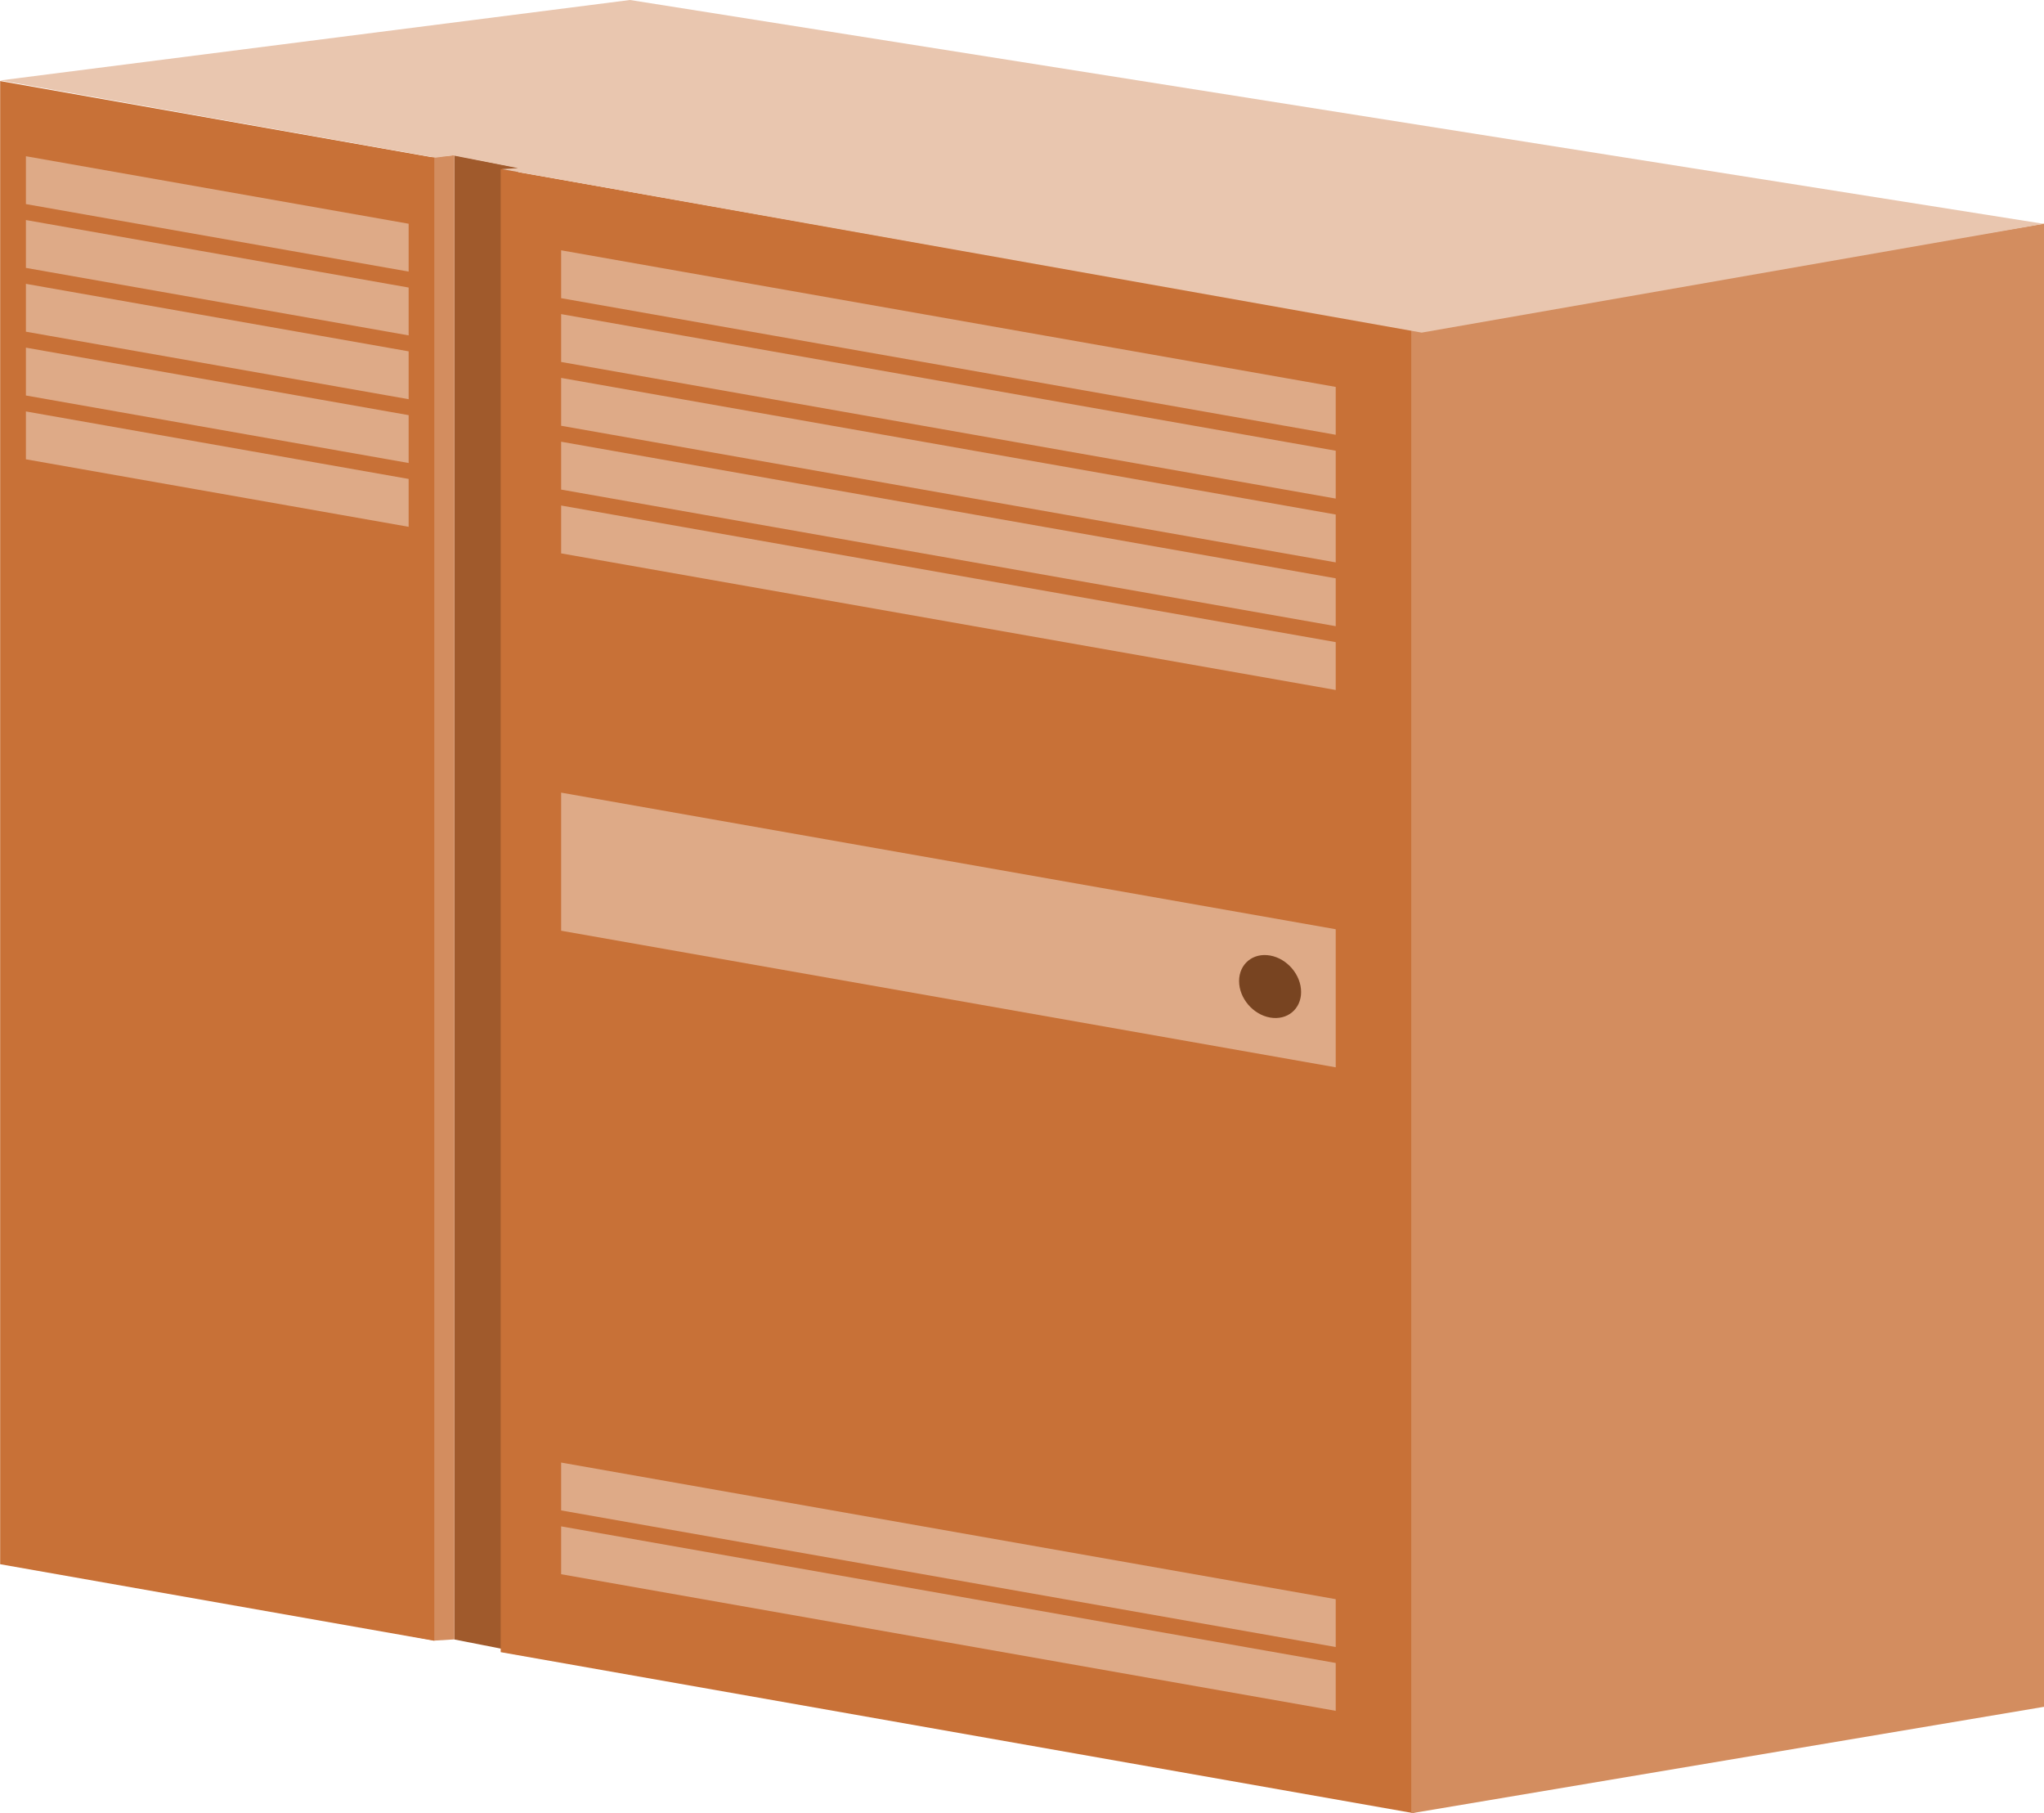
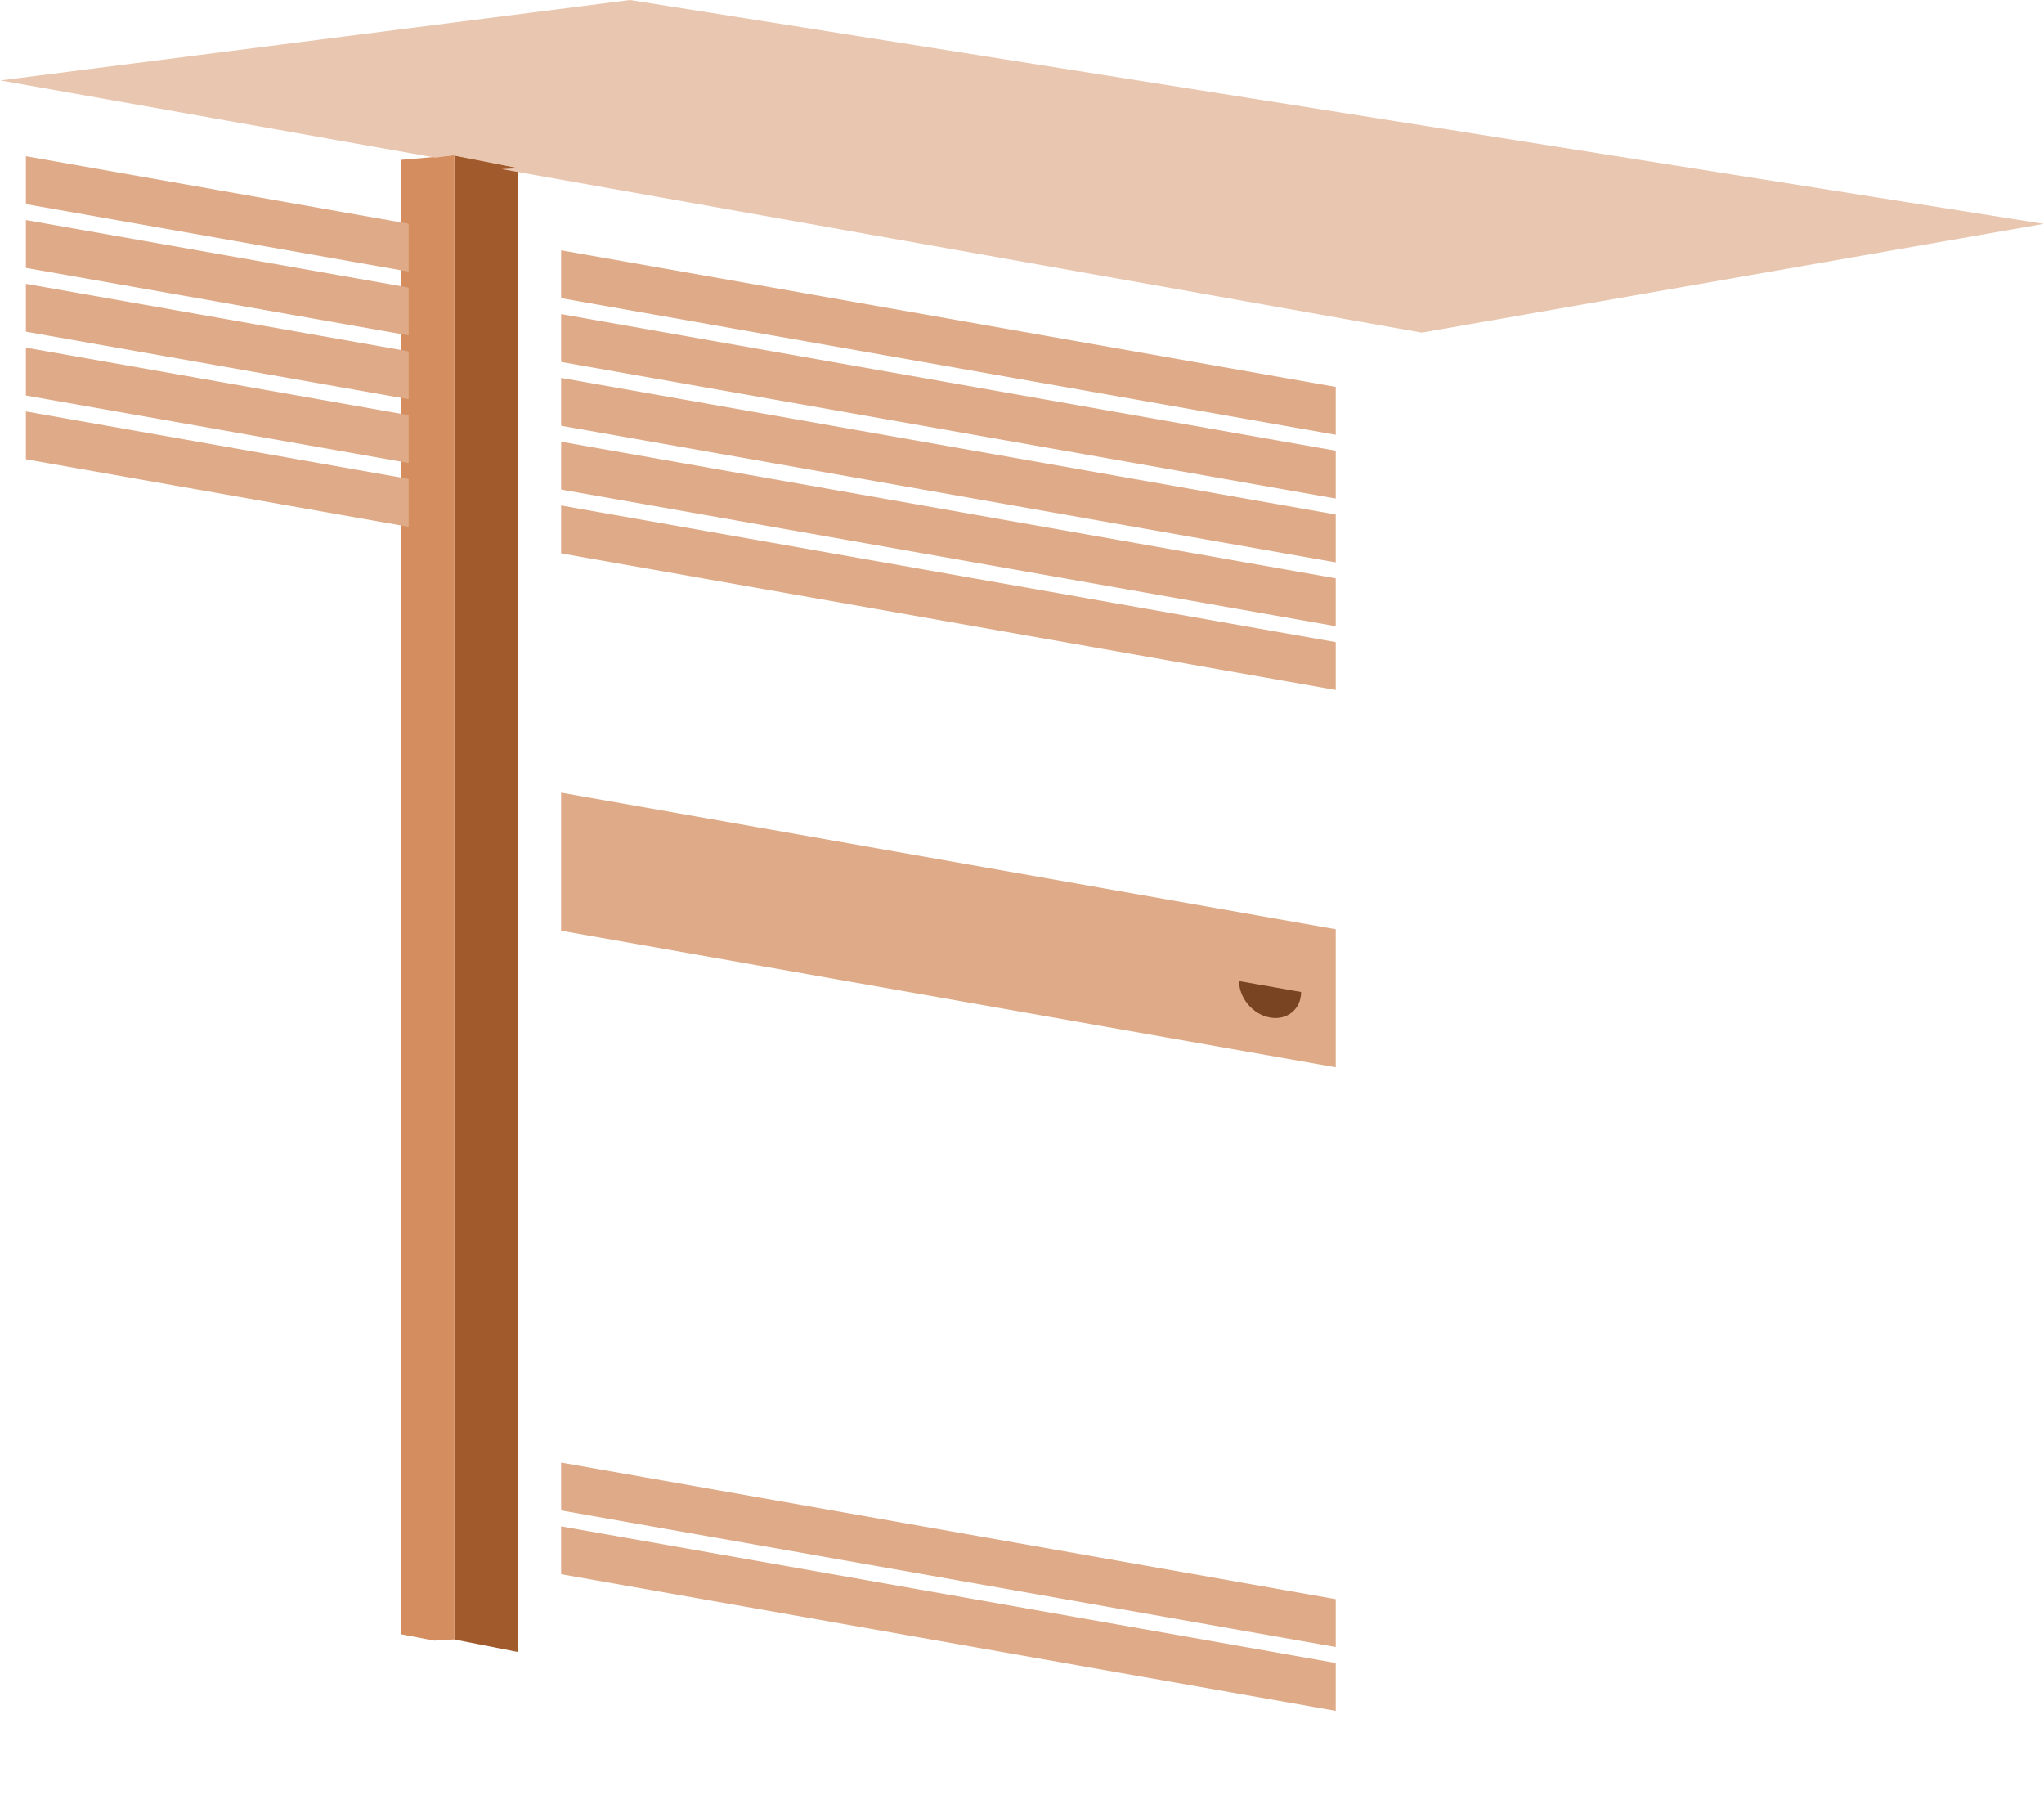
<svg xmlns="http://www.w3.org/2000/svg" viewBox="0 0 531.03 470.97">
  <path d="M134.625 43.584l-16.572-3.256v385.52l16.572 3.255V43.583z" fill="#a05a2c" />
  <path d="M118.053 40.31l-13.916 1.218v382.955l8.697 1.657 5.218-.317V40.31z" fill="#d38d5f" />
-   <path fill="#c87137" d="M.04 21.048l112.792 19.888v385.246L.04 406.294zM367.377 85.737L130.08 43.894V429.14l237.298 41.843z" />
  <path fill="#deaa87" d="M6.731 40.581l99.434 17.533v12.43L6.73 53.01zM6.731 57.154l99.434 17.533v12.429L6.73 69.583zM6.731 73.726l99.434 17.533v12.43L6.73 86.154zM6.731 90.299l99.434 17.533v12.429L6.73 102.728zM6.731 106.87l99.434 17.534v12.43L6.73 119.3zM145.783 65.017l201.238 35.484v12.43L145.783 77.447zM145.783 81.59l201.238 35.484v12.429L145.783 94.019zM145.783 98.162l201.238 35.484v12.43L145.783 110.59zM145.783 114.735l201.238 35.483v12.43l-201.238-35.484zM145.783 131.307l201.238 35.484v12.43l-201.238-35.485zM145.783 379.893l201.238 35.484v12.43l-201.238-35.485zM145.783 396.465l201.238 35.484v12.43l-201.238-35.484z" />
-   <path d="M366.643 85.748l164.463-27.671v385.246l-164.463 27.671V85.748z" fill="#d38d5f" />
  <path fill="#deaa87" d="M145.783 205.883l201.238 35.484v35.866L145.783 241.75z" />
-   <path d="M338.026 257.668c0 4.449-3.607 7.42-8.057 6.635s-8.056-5.027-8.056-9.477c0-4.449 3.607-7.42 8.056-6.635 4.45.784 8.057 5.027 8.057 9.477z" fill="#784421" />
+   <path d="M338.026 257.668c0 4.449-3.607 7.42-8.057 6.635s-8.056-5.027-8.056-9.477z" fill="#784421" />
  <path d="M163.668-.002L.094 20.884l113.028 20.068 4.92-.647v.129l16.573 3.237-4.273.259L369.35 86.396 530.968 58.14 163.669 0z" fill="#e9c6af" />
</svg>